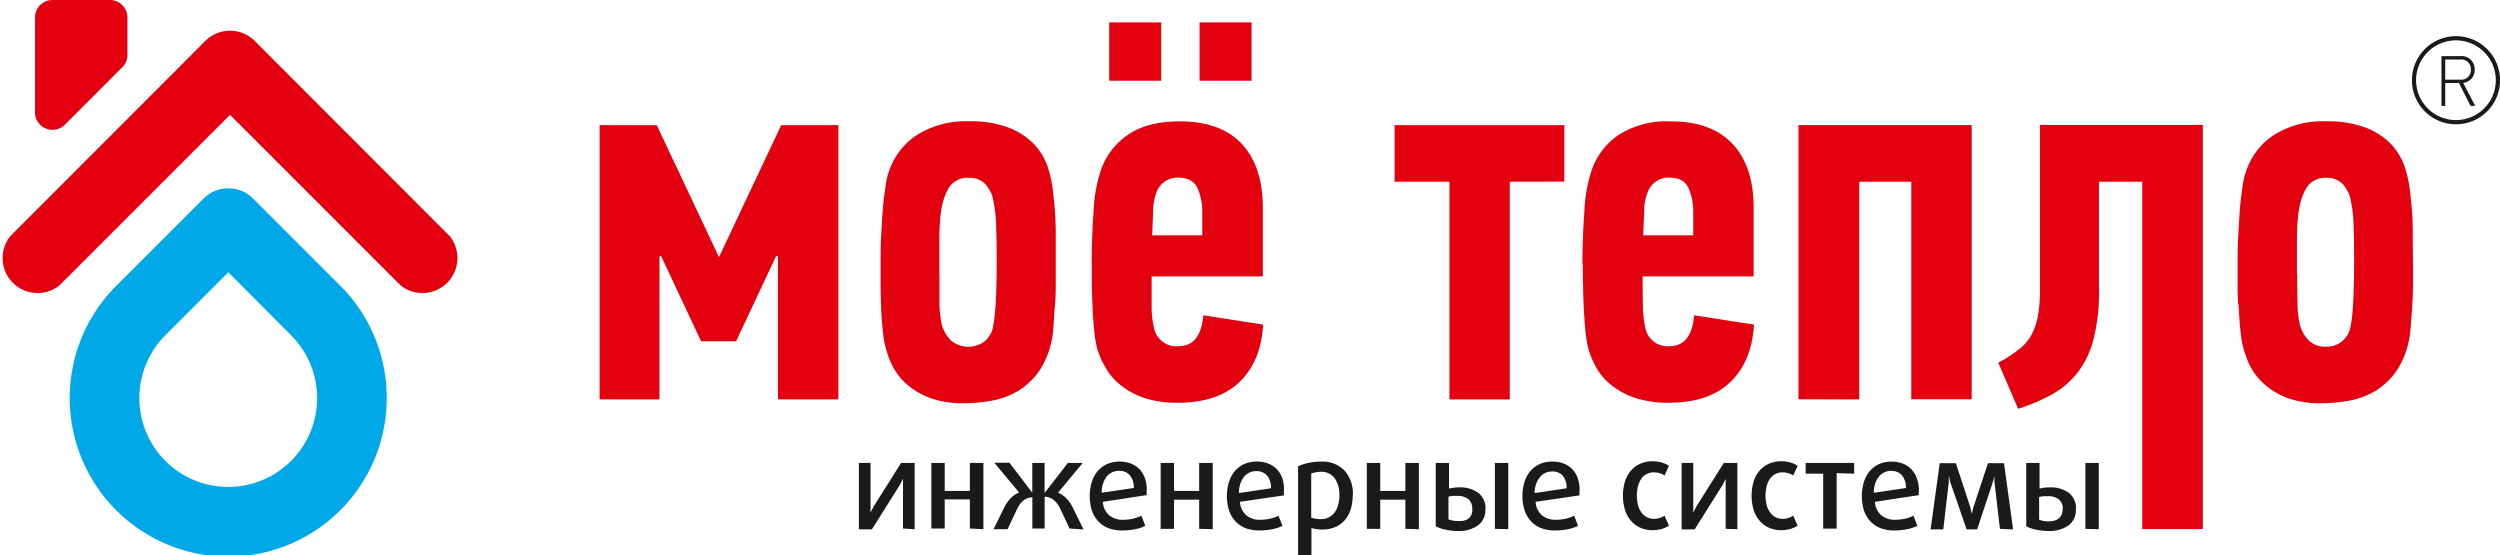
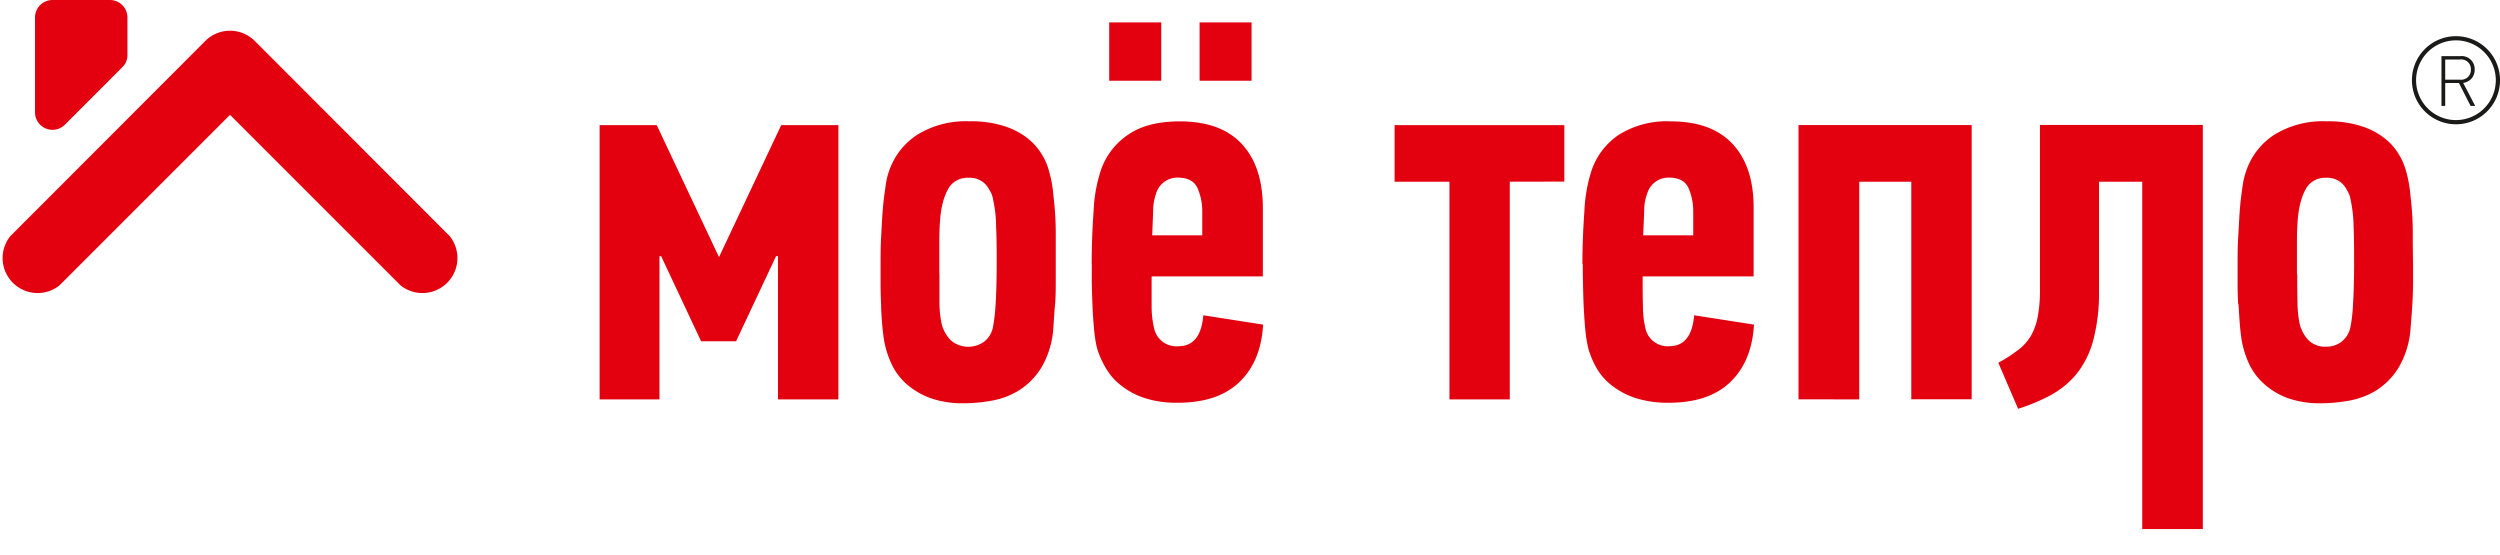
<svg xmlns="http://www.w3.org/2000/svg" id="Слой_1" data-name="Слой 1" viewBox="0 0 428.44 95.16">
  <defs>
    <style>.cls-1,.cls-4{fill:#e3000f;}.cls-2{fill:#1a1a18;}.cls-3{fill:#00a8e8;}.cls-4{fill-rule:evenodd;}</style>
  </defs>
  <path class="cls-1" d="M102.76,68.45v-47h9.79l10.67,22.61,10.66-22.61h9.8v47H133.33V43.89H133l-6.85,14.59h-6l-6.85-14.59h-.28V68.45ZM151,52.13c-.06-1.14-.09-2.29-.09-3.46V45.41c0-1.52,0-3.09.09-4.68s.16-3.15.27-4.61.29-2.81.48-4.08a12.43,12.43,0,0,1,.74-3.07,11.92,11.92,0,0,1,4.75-5.9,15.8,15.8,0,0,1,8.92-2.28,18.25,18.25,0,0,1,6.47,1,12.18,12.18,0,0,1,4.37,2.7,10.86,10.86,0,0,1,2.52,4,20.85,20.85,0,0,1,1,4.91,56.72,56.72,0,0,1,.41,6.08q0,3.35,0,6.07v2.5c0,1.46,0,2.91-.14,4.37s-.2,2.88-.31,4.27a15.19,15.19,0,0,1-2.06,6.38,12.13,12.13,0,0,1-3.74,3.8,13.38,13.38,0,0,1-4.63,1.78,27.47,27.47,0,0,1-4.88.46,16.55,16.55,0,0,1-5.76-.9,12.87,12.87,0,0,1-4.08-2.42,10.57,10.57,0,0,1-2.56-3.45,16.4,16.4,0,0,1-1.28-4.13c-.13-.84-.24-1.77-.32-2.8S151,53.27,151,52.13ZM161,47c0,1.68,0,3.31,0,4.89a17.89,17.89,0,0,0,.42,3.8A6.23,6.23,0,0,0,163,58.37a4.63,4.63,0,0,0,5.65.19,4.19,4.19,0,0,0,1.46-2.22c.06-.23.14-.72.25-1.44s.19-1.59.26-2.64.11-2.17.14-3.35.05-2.39.05-3.6c0-2.19,0-4.33-.1-6.4a22.34,22.34,0,0,0-.51-4.67,4.09,4.09,0,0,0-.64-1.69A3.69,3.69,0,0,0,166,30.47a3.79,3.79,0,0,0-3.39,1.7,10.23,10.23,0,0,0-1,2.43,16.22,16.22,0,0,0-.49,3c-.1,1.14-.14,2.41-.14,3.82V47Zm26.09-1.74c0-3,.11-6.07.33-9.11a25.68,25.68,0,0,1,1.25-7,12,12,0,0,1,4.67-6.07c2.2-1.52,5.16-2.28,8.84-2.28q7.05,0,10.65,3.89t3.59,11V47.37H197.36c0,1.74,0,3.42,0,5.05a16.16,16.16,0,0,0,.41,3.76A3.89,3.89,0,0,0,202,59.33c2.5,0,3.92-1.77,4.22-5.3l10.25,1.6q-.37,6.32-4.08,9.86c-2.48,2.36-6,3.53-10.54,3.53a17.73,17.73,0,0,1-5.71-.81,13.07,13.07,0,0,1-4-2.14,10.16,10.16,0,0,1-2.63-3A15.37,15.37,0,0,1,188,59.65a21.62,21.62,0,0,1-.47-2.88c-.11-1.14-.21-2.36-.27-3.65s-.11-2.63-.14-4S187.11,46.49,187.11,45.28Zm3-31.42v-10h8.92v10Zm7.31,26.49h8.64v-4a9.84,9.84,0,0,0-.81-4.08c-.55-1.21-1.66-1.81-3.37-1.81a3.79,3.79,0,0,0-3.74,2.74,9.28,9.28,0,0,0-.5,2.69C197.6,37.13,197.52,38.62,197.46,40.35Zm8.18-26.49v-10h8.91v10Zm62.51,17.28V21.45H239v9.69h9.4V68.45h10.34V31.14Zm3.1,14.14c0-3,.12-6.07.34-9.11a26.06,26.06,0,0,1,1.25-7,12,12,0,0,1,4.68-6.07,15.41,15.41,0,0,1,8.86-2.28q7,0,10.62,3.89t3.59,11V47.37H281.51c0,1.74,0,3.42.05,5.05a16.16,16.16,0,0,0,.41,3.76,3.88,3.88,0,0,0,4.14,3.15c2.5,0,3.93-1.77,4.23-5.3l10.25,1.6q-.37,6.32-4.07,9.86c-2.46,2.36-6,3.53-10.5,3.53a17.86,17.86,0,0,1-5.73-.81,13.3,13.3,0,0,1-4.05-2.14,10.16,10.16,0,0,1-2.63-3,15,15,0,0,1-1.42-3.39,23.18,23.18,0,0,1-.48-2.88c-.11-1.14-.2-2.36-.27-3.65s-.11-2.63-.14-4S271.25,46.49,271.25,45.28Zm10.35-4.93h8.64v-4a10,10,0,0,0-.8-4.08c-.54-1.21-1.65-1.81-3.33-1.81a3.78,3.78,0,0,0-3.76,2.74,8,8,0,0,0-.51,2.69C281.75,37.13,281.67,38.62,281.6,40.35Zm26.68,28.1v-47H337.9v47H327.55V31.14h-8.92V68.45Zm34.24-6.27a22.43,22.43,0,0,0,3.31-2.12A8.43,8.43,0,0,0,348,57.64a10.63,10.63,0,0,0,1.21-3.31,25,25,0,0,0,.39-4.92v-28h27.91V90.67H367.13V31.14h-7.41V49.78a32,32,0,0,1-.92,8.27,15.9,15.9,0,0,1-2.73,5.78,14.92,14.92,0,0,1-4.47,3.8,32.56,32.56,0,0,1-5.74,2.43Zm41.11-10c-.06-1.14-.1-2.29-.1-3.46V45.41c0-1.52,0-3.09.1-4.68s.16-3.15.27-4.61.28-2.81.47-4.08a12.85,12.85,0,0,1,.75-3.07,11.84,11.84,0,0,1,4.74-5.9,15.83,15.83,0,0,1,8.93-2.28,18.33,18.33,0,0,1,6.47,1,12.36,12.36,0,0,1,4.37,2.7,11,11,0,0,1,2.51,4,20.85,20.85,0,0,1,1,4.91,52,52,0,0,1,.41,6.08q0,3.35.05,6.07v2.5c0,1.46-.05,2.91-.14,4.37s-.21,2.88-.32,4.27a15.19,15.19,0,0,1-2.06,6.38,12.21,12.21,0,0,1-3.73,3.8,13.43,13.43,0,0,1-4.64,1.78,27.44,27.44,0,0,1-4.87.46,16.51,16.51,0,0,1-5.76-.9A12.65,12.65,0,0,1,388,65.79a10.74,10.74,0,0,1-2.57-3.45,16.81,16.81,0,0,1-1.28-4.13c-.12-.84-.23-1.77-.31-2.8S383.69,53.27,383.63,52.13ZM393.69,47c0,1.68,0,3.31.05,4.89a17.35,17.35,0,0,0,.41,3.8,6.24,6.24,0,0,0,1.52,2.66,4,4,0,0,0,3,1.06,4.08,4.08,0,0,0,2.63-.87,4.17,4.17,0,0,0,1.45-2.22A14,14,0,0,0,403,54.9c.11-.72.19-1.59.25-2.64s.11-2.17.14-3.35.05-2.39.05-3.6c0-2.19,0-4.33-.09-6.4a23,23,0,0,0-.51-4.67,4.24,4.24,0,0,0-.65-1.69,3.67,3.67,0,0,0-3.53-2.08,3.78,3.78,0,0,0-3.38,1.7,10.23,10.23,0,0,0-1,2.43,17.07,17.07,0,0,0-.5,3c-.09,1.14-.14,2.41-.14,3.82V47Z" />
-   <path class="cls-2" d="M353.52,87.23a2.06,2.06,0,0,0-.63-1.6,2.83,2.83,0,0,0-2-.58,5.23,5.23,0,0,0-.77,0,2.76,2.76,0,0,0-.66.14v3.87a4.49,4.49,0,0,0,.68.2,4.17,4.17,0,0,0,.85.09c1.67,0,2.5-.72,2.5-2.17m2.26,0A3.26,3.26,0,0,1,354.55,90a5.66,5.66,0,0,1-3.53,1,10.24,10.24,0,0,1-2-.21,6.93,6.93,0,0,1-1.77-.59V79.34h2.28v4.4q.28-.08.75-.15a6.82,6.82,0,0,1,.87-.06,5.26,5.26,0,0,1,3.49,1A3.39,3.39,0,0,1,355.78,87.23Zm1.64,3.46V79.34h2.29V90.69Zm-14.65,0L341.85,83a3.29,3.29,0,0,1-.05-.54c0-.19,0-.35,0-.51s0-.33,0-.5h0c0,.17-.06.33-.1.5a4.26,4.26,0,0,1-.13.51l-.17.54-2.57,7.73h-1.8L334.36,83a2.88,2.88,0,0,1-.17-.52c0-.18-.08-.35-.11-.51s-.07-.34-.1-.52h0l0,.5c0,.16,0,.32,0,.51a3.29,3.29,0,0,1-.05.54l-.9,7.73h-2.17l1.56-11.35h2.77l2.38,7.26a3.65,3.65,0,0,1,.15.5c0,.17.08.33.1.47a4.85,4.85,0,0,1,.11.49h0a4.85,4.85,0,0,1,.11-.49c0-.14.06-.3.1-.47a3.65,3.65,0,0,1,.15-.5l2.4-7.26h2.75l1.56,11.35Zm-16.11-7a3.24,3.24,0,0,0-.71-2.22,2.38,2.38,0,0,0-1.82-.72,2.64,2.64,0,0,0-2.12,1,4.27,4.27,0,0,0-.84,2.75Zm2.21.36v.42c0,.14,0,.29,0,.44L321.31,86a3.34,3.34,0,0,0,1.1,2.31,3.59,3.59,0,0,0,2.37.77,8.15,8.15,0,0,0,1.71-.19,5.8,5.8,0,0,0,1.43-.51l.67,1.73a6.63,6.63,0,0,1-1.72.58,11.39,11.39,0,0,1-2.23.22,6.54,6.54,0,0,1-2.39-.41,4.69,4.69,0,0,1-1.75-1.19,5.34,5.34,0,0,1-1.07-1.86,8.32,8.32,0,0,1,0-4.84,5.34,5.34,0,0,1,1-1.87A4.72,4.72,0,0,1,322,79.54a5.62,5.62,0,0,1,4.11-.08,4.16,4.16,0,0,1,1.49,1,4.33,4.33,0,0,1,.92,1.58A6.36,6.36,0,0,1,328.87,84.1Zm-14.08-2.92v9.51h-2.31V81.18h-3V79.34h8.31v1.84Zm-6.69,9a4.63,4.63,0,0,1-1.25.57,5.8,5.8,0,0,1-1.65.21,5.05,5.05,0,0,1-1.84-.35,4.46,4.46,0,0,1-1.6-1.07,5.36,5.36,0,0,1-1.13-1.84,8.6,8.6,0,0,1,0-5.31,5.22,5.22,0,0,1,1.13-1.83,4.57,4.57,0,0,1,1.6-1.06,5.05,5.05,0,0,1,1.84-.35,5.93,5.93,0,0,1,1.66.21,4.3,4.3,0,0,1,1.24.57l-.76,1.66a3.12,3.12,0,0,0-.84-.4,3.73,3.73,0,0,0-1-.14,2.57,2.57,0,0,0-1.09.23,2.52,2.52,0,0,0-.93.71,3.86,3.86,0,0,0-.64,1.25,6.8,6.8,0,0,0,0,3.58,3.73,3.73,0,0,0,.65,1.24,2.58,2.58,0,0,0,.94.73,2.71,2.71,0,0,0,1.07.23,3.38,3.38,0,0,0,1-.15,2.62,2.62,0,0,0,.84-.4Zm-12.33.55V83c0-.18,0-.35,0-.5s0-.33,0-.49h0c0,.15-.12.29-.19.45s-.14.26-.22.42-.16.31-.26.46l-4.65,7.39h-2.23V79.34h2v7c0,.18,0,.36,0,.53s0,.33,0,.48a4.35,4.35,0,0,0,0,.51h0l.21-.45c.07-.12.14-.26.22-.42l.26-.46,4.55-7.2h2.31V90.69Zm-9.72-.55a4.63,4.63,0,0,1-1.25.57,5.8,5.8,0,0,1-1.65.21,5.05,5.05,0,0,1-1.84-.35,4.46,4.46,0,0,1-1.6-1.07,5.36,5.36,0,0,1-1.13-1.84,8.6,8.6,0,0,1,0-5.31,5.22,5.22,0,0,1,1.13-1.83,4.57,4.57,0,0,1,1.6-1.06,5.05,5.05,0,0,1,1.84-.35,5.93,5.93,0,0,1,1.66.21,4.3,4.3,0,0,1,1.24.57l-.76,1.66a3,3,0,0,0-.84-.4,3.73,3.73,0,0,0-1-.14,2.57,2.57,0,0,0-1.09.23,2.52,2.52,0,0,0-.93.71,3.86,3.86,0,0,0-.64,1.25,6.8,6.8,0,0,0,0,3.58,3.73,3.73,0,0,0,.65,1.24,2.58,2.58,0,0,0,.94.73,2.71,2.71,0,0,0,1.07.23,3.38,3.38,0,0,0,1-.15,2.52,2.52,0,0,0,.84-.4Zm-17.55-6.4a3.19,3.19,0,0,0-.7-2.22A2.39,2.39,0,0,0,266,80.8a2.64,2.64,0,0,0-2.12,1A4.33,4.33,0,0,0,263,84.5Zm2.21.36v.42a3.31,3.31,0,0,1,0,.44L263.16,86a3.34,3.34,0,0,0,1.09,2.31,3.62,3.62,0,0,0,2.38.77,8.15,8.15,0,0,0,1.71-.19,6,6,0,0,0,1.43-.51l.67,1.73a6.63,6.63,0,0,1-1.72.58,11.5,11.5,0,0,1-2.24.22,6.52,6.52,0,0,1-2.38-.41,4.61,4.61,0,0,1-1.75-1.19,5.19,5.19,0,0,1-1.07-1.86,7.52,7.52,0,0,1-.37-2.46,7.77,7.77,0,0,1,.35-2.38,5.18,5.18,0,0,1,1-1.87,4.62,4.62,0,0,1,1.61-1.21,5.21,5.21,0,0,1,2.14-.43,5.32,5.32,0,0,1,2,.35,4,4,0,0,1,1.48,1A4.22,4.22,0,0,1,270.4,82,6.36,6.36,0,0,1,270.71,84.1Zm-18.38,3.13a2,2,0,0,0-.64-1.6,2.83,2.83,0,0,0-2-.58,5.23,5.23,0,0,0-.77,0,2.88,2.88,0,0,0-.66.14v3.87a4.49,4.49,0,0,0,.68.2,4.17,4.17,0,0,0,.85.09C251.49,89.4,252.33,88.68,252.33,87.23Zm2.25,0A3.26,3.26,0,0,1,253.35,90a5.64,5.64,0,0,1-3.53,1,10.24,10.24,0,0,1-2-.21,6.93,6.93,0,0,1-1.77-.59V79.34h2.28v4.4q.28-.08.75-.15a6.82,6.82,0,0,1,.87-.06,5.26,5.26,0,0,1,3.49,1A3.39,3.39,0,0,1,254.58,87.23Zm1.64,3.46V79.34h2.29V90.69Zm-15.34,0v-5h-4.31v5h-2.3V79.34h2.3v4.8h4.31v-4.8h2.31V90.69Zm-11.32-5.77a4.73,4.73,0,0,0-.81-2.92,2.78,2.78,0,0,0-2.37-1.08,4.23,4.23,0,0,0-.94.1,3.41,3.41,0,0,0-.7.2v7.55a3,3,0,0,0,.71.18,5.91,5.91,0,0,0,.93.07,3,3,0,0,0,1.38-.3,2.93,2.93,0,0,0,1-.85,3.76,3.76,0,0,0,.6-1.31A6.52,6.52,0,0,0,229.56,84.92Zm2.29,0a8.17,8.17,0,0,1-.33,2.39,5.36,5.36,0,0,1-1,1.86,4.48,4.48,0,0,1-1.65,1.21,5.62,5.62,0,0,1-2.28.43,7.28,7.28,0,0,1-1-.08,5.46,5.46,0,0,1-.81-.19v4.67h-2.29V79.91a7.29,7.29,0,0,1,1.66-.55,9.47,9.47,0,0,1,2.23-.25,5.27,5.27,0,0,1,4.09,1.55A6,6,0,0,1,231.85,84.92Zm-14-1.18a3.24,3.24,0,0,0-.7-2.22,2.41,2.41,0,0,0-1.82-.72,2.66,2.66,0,0,0-2.13,1,4.39,4.39,0,0,0-.84,2.75Zm2.21.36v.42c0,.14,0,.29,0,.44L212.5,86a3.3,3.3,0,0,0,1.09,2.31,3.62,3.62,0,0,0,2.38.77,8.13,8.13,0,0,0,1.7-.19,5.65,5.65,0,0,0,1.43-.51l.68,1.73a6.72,6.72,0,0,1-1.73.58,11.32,11.32,0,0,1-2.23.22,6.58,6.58,0,0,1-2.39-.41,4.66,4.66,0,0,1-1.74-1.19,5.36,5.36,0,0,1-1.08-1.86,8.54,8.54,0,0,1,0-4.84,5.51,5.51,0,0,1,1-1.87,4.81,4.81,0,0,1,1.61-1.21,5.25,5.25,0,0,1,2.15-.43,5.36,5.36,0,0,1,2,.35,4.12,4.12,0,0,1,1.48,1,4.22,4.22,0,0,1,.93,1.58A6.36,6.36,0,0,1,220.05,84.1Zm-14.52,6.59v-5h-4.31v5h-2.29V79.34h2.29v4.8h4.31v-4.8h2.32V90.69Zm-11.21-7a3.24,3.24,0,0,0-.7-2.22,2.41,2.41,0,0,0-1.82-.72,2.65,2.65,0,0,0-2.13,1,4.39,4.39,0,0,0-.84,2.75Zm2.21.36v.42c0,.14,0,.29,0,.44L189,86a3.3,3.3,0,0,0,1.09,2.31,3.62,3.62,0,0,0,2.38.77,8.13,8.13,0,0,0,1.7-.19,5.8,5.8,0,0,0,1.43-.51l.68,1.73a6.72,6.72,0,0,1-1.73.58,11.32,11.32,0,0,1-2.23.22,6.58,6.58,0,0,1-2.39-.41,4.66,4.66,0,0,1-1.74-1.19,5.36,5.36,0,0,1-1.08-1.86,8.32,8.32,0,0,1,0-4.84,5.34,5.34,0,0,1,1-1.87,4.72,4.72,0,0,1,1.61-1.21,5.62,5.62,0,0,1,4.11-.08,4.08,4.08,0,0,1,1.49,1,4.33,4.33,0,0,1,.92,1.58A6.36,6.36,0,0,1,196.53,84.1Zm-13.21,6.59-1.64-3.48a4.44,4.44,0,0,0-.46-.75,3.22,3.22,0,0,0-.59-.63,2.53,2.53,0,0,0-.72-.44,2.47,2.47,0,0,0-.86-.15v5.45h-2.11V85.24a2.43,2.43,0,0,0-.86.15,2.58,2.58,0,0,0-.73.44,3.5,3.5,0,0,0-.58.63,6.15,6.15,0,0,0-.44.75l-1.64,3.48h-2.4l1.85-3.75a6,6,0,0,1,1.07-1.54,4.13,4.13,0,0,1,1.46-1l-4.25-5.1H173l3.91,5.14h0V79.34h2.11v5.14h0L183,79.34h2.55l-4.23,5.1a4.13,4.13,0,0,1,1.46,1,6,6,0,0,1,1.06,1.54l1.85,3.75Zm-17.09,0v-5h-4.31v5h-2.29V79.34h2.29v4.8h4.31v-4.8h2.32V90.69Zm-11.46,0V83a607.86,607.86,0,0,1,0-1h0l-.19.45a4,4,0,0,0-.22.42c-.08.15-.17.31-.27.46l-4.65,7.39h-2.23V79.34h2v7c0,.18,0,.36,0,.53s0,.33,0,.48,0,.34,0,.51h0l.21-.45a4,4,0,0,0,.22-.42c.08-.15.17-.31.27-.46l4.54-7.2h2.32V90.69Z" />
  <path class="cls-2" d="M419.05,13.65V10.2h2.52a1.65,1.65,0,0,1,1.88,1.72,1.66,1.66,0,0,1-1.88,1.73Zm5.14,4.5-2.06-3.94a2.35,2.35,0,0,0,1.45-.77,2.29,2.29,0,0,0,.52-1.53,2.22,2.22,0,0,0-2.45-2.29h-3.24v8.53h.64V14.22h2.35l2,3.93Zm1.53-9.23a6.83,6.83,0,1,0,2,4.83A6.82,6.82,0,0,0,425.72,8.92ZM420.89,6.2a7.55,7.55,0,1,1-5.33,2.21A7.53,7.53,0,0,1,420.89,6.2Z" />
-   <path class="cls-3" d="M39.13,95.4A27.18,27.18,0,0,1,19.91,49l15-15a6,6,0,0,1,8.43,0l15,15a27.09,27.09,0,0,1,7.94,19.21h0A27.18,27.18,0,0,1,39.13,95.4M28.35,79a15.24,15.24,0,0,0,26-10.78h0a15.21,15.21,0,0,0-4.49-10.78L39.13,46.66,28.35,57.44a15.23,15.23,0,0,0,0,21.56Z" />
  <path class="cls-1" d="M10.18,48.92a6,6,0,0,1-8.43-8.43L35.2,7a6,6,0,0,1,8.44,0L77.09,40.49a6,6,0,0,1-8.43,8.43L39.42,19.68Z" />
  <path class="cls-4" d="M8.94,0h9.9a3,3,0,0,1,3,3V9.42a2.83,2.83,0,0,1-.88,2.1l-9.89,9.9A3,3,0,0,1,6,19.31V3a3,3,0,0,1,3-3" />
</svg>